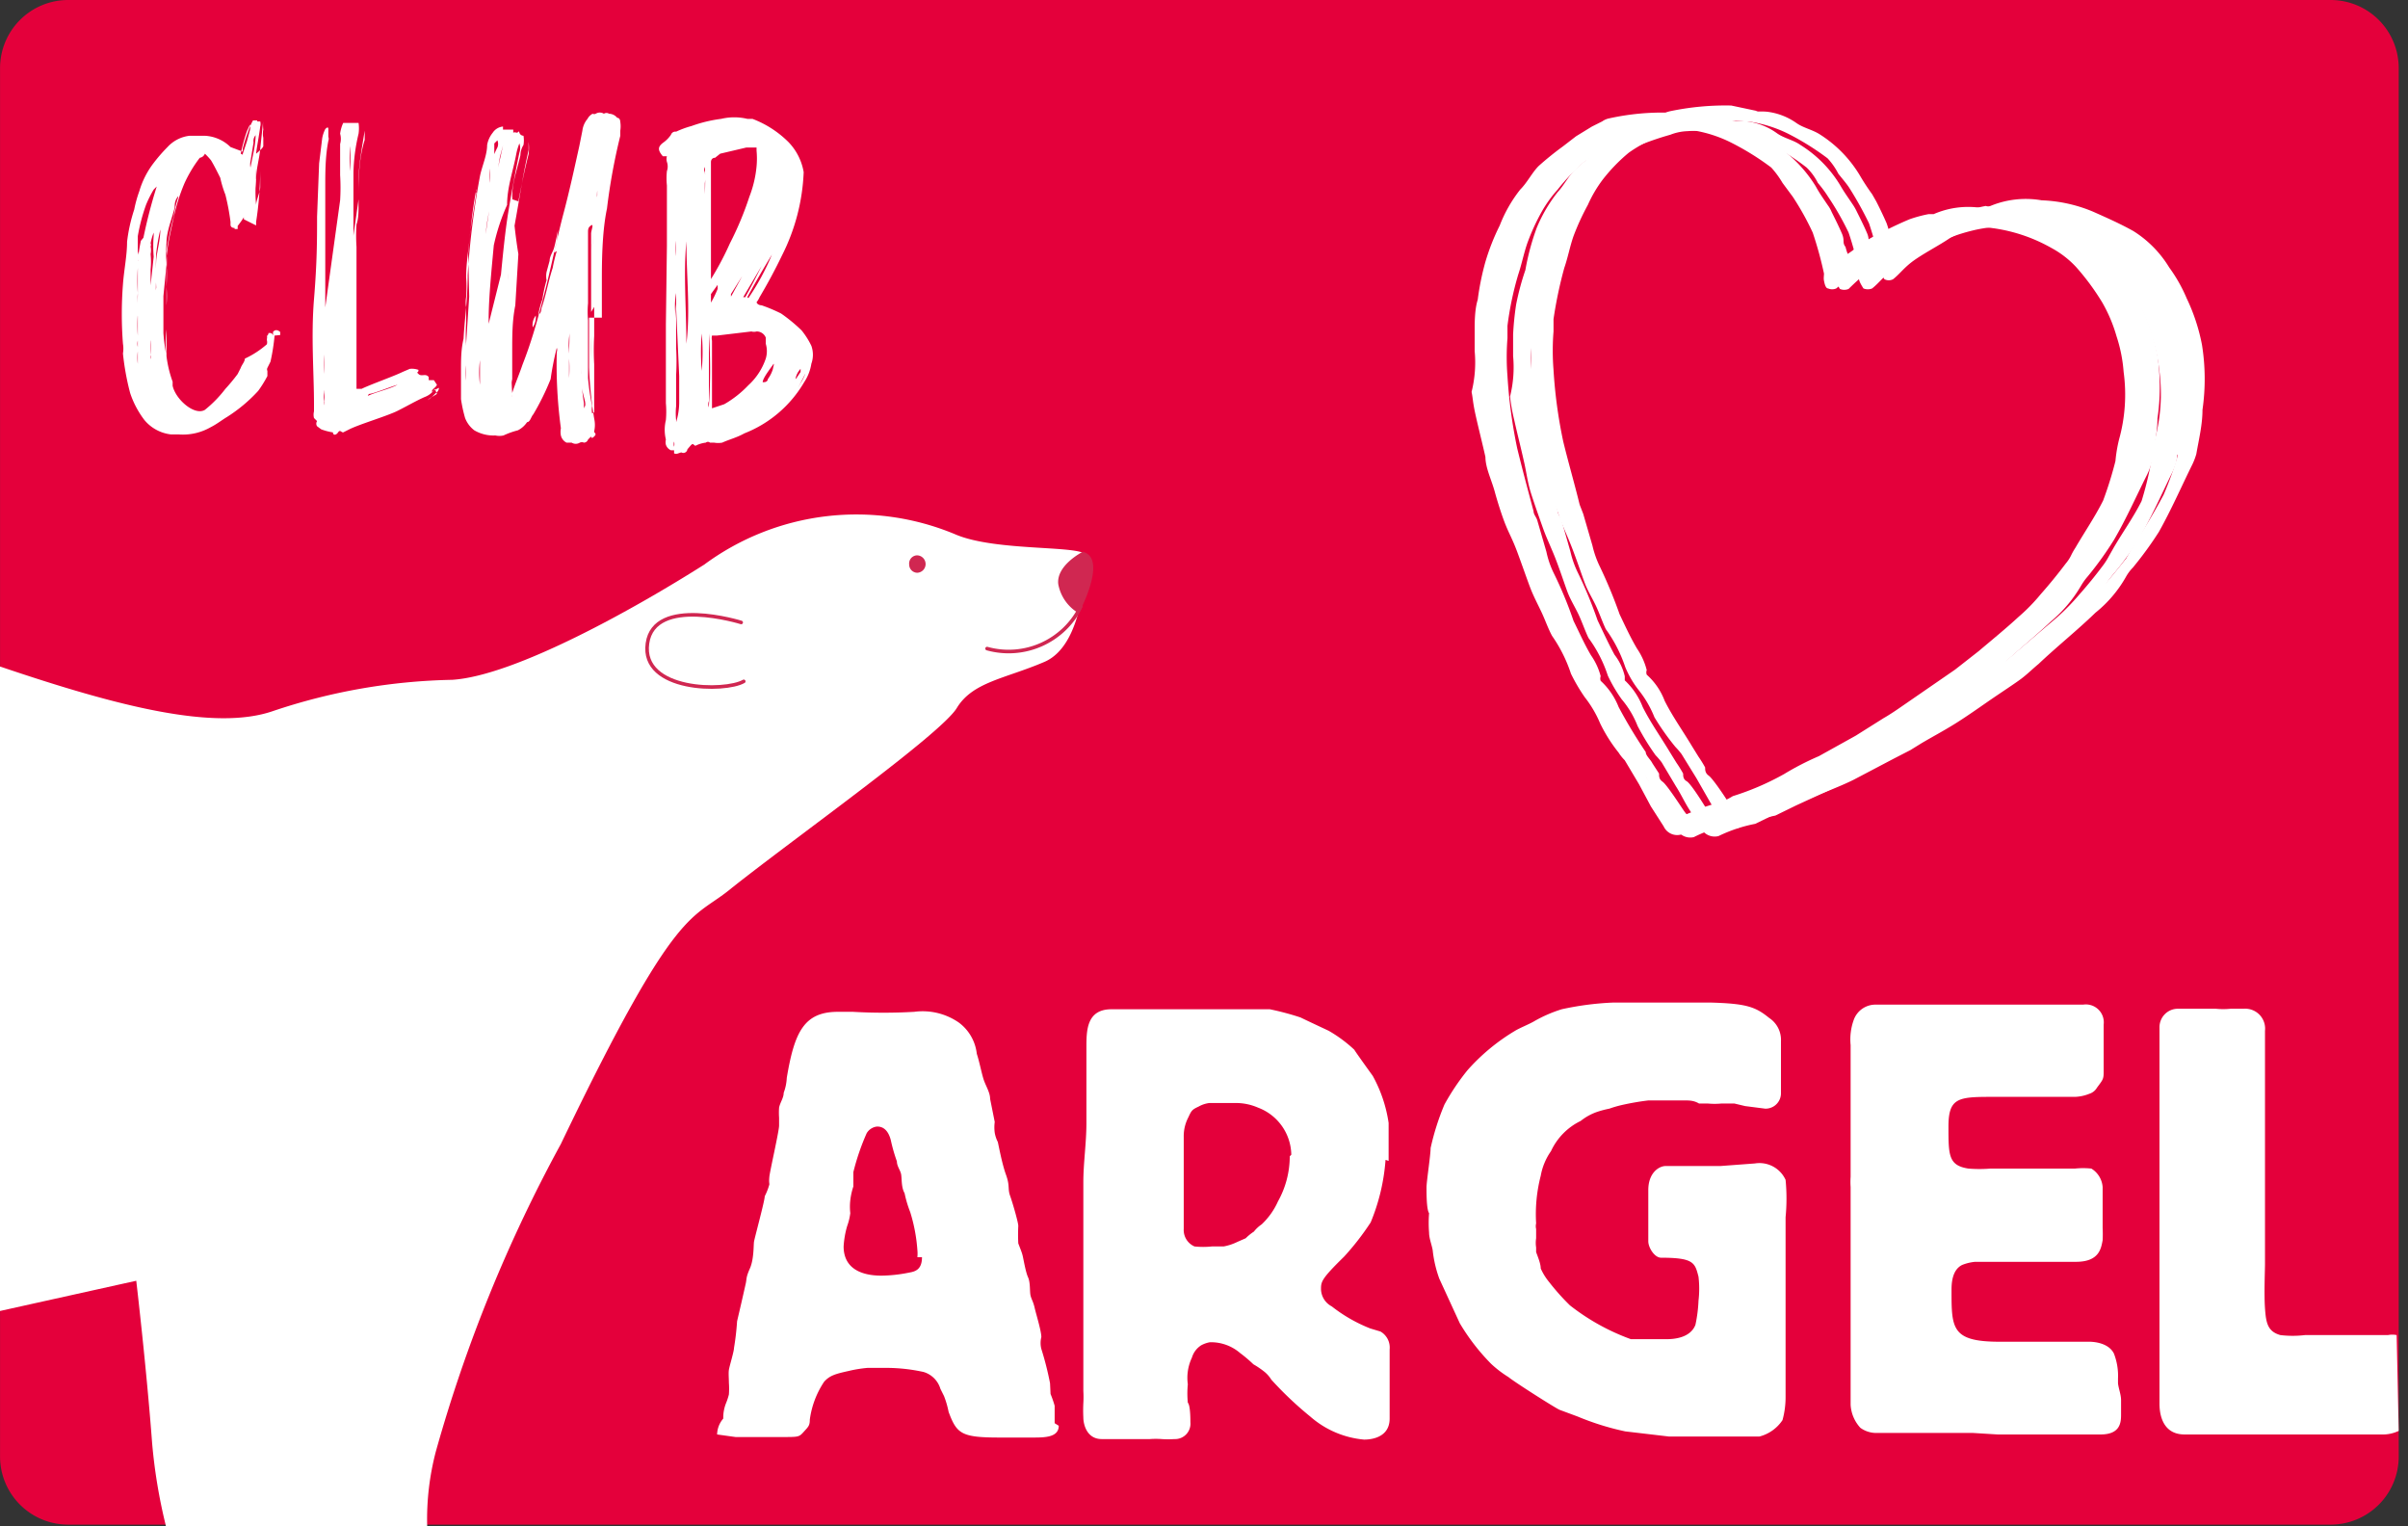
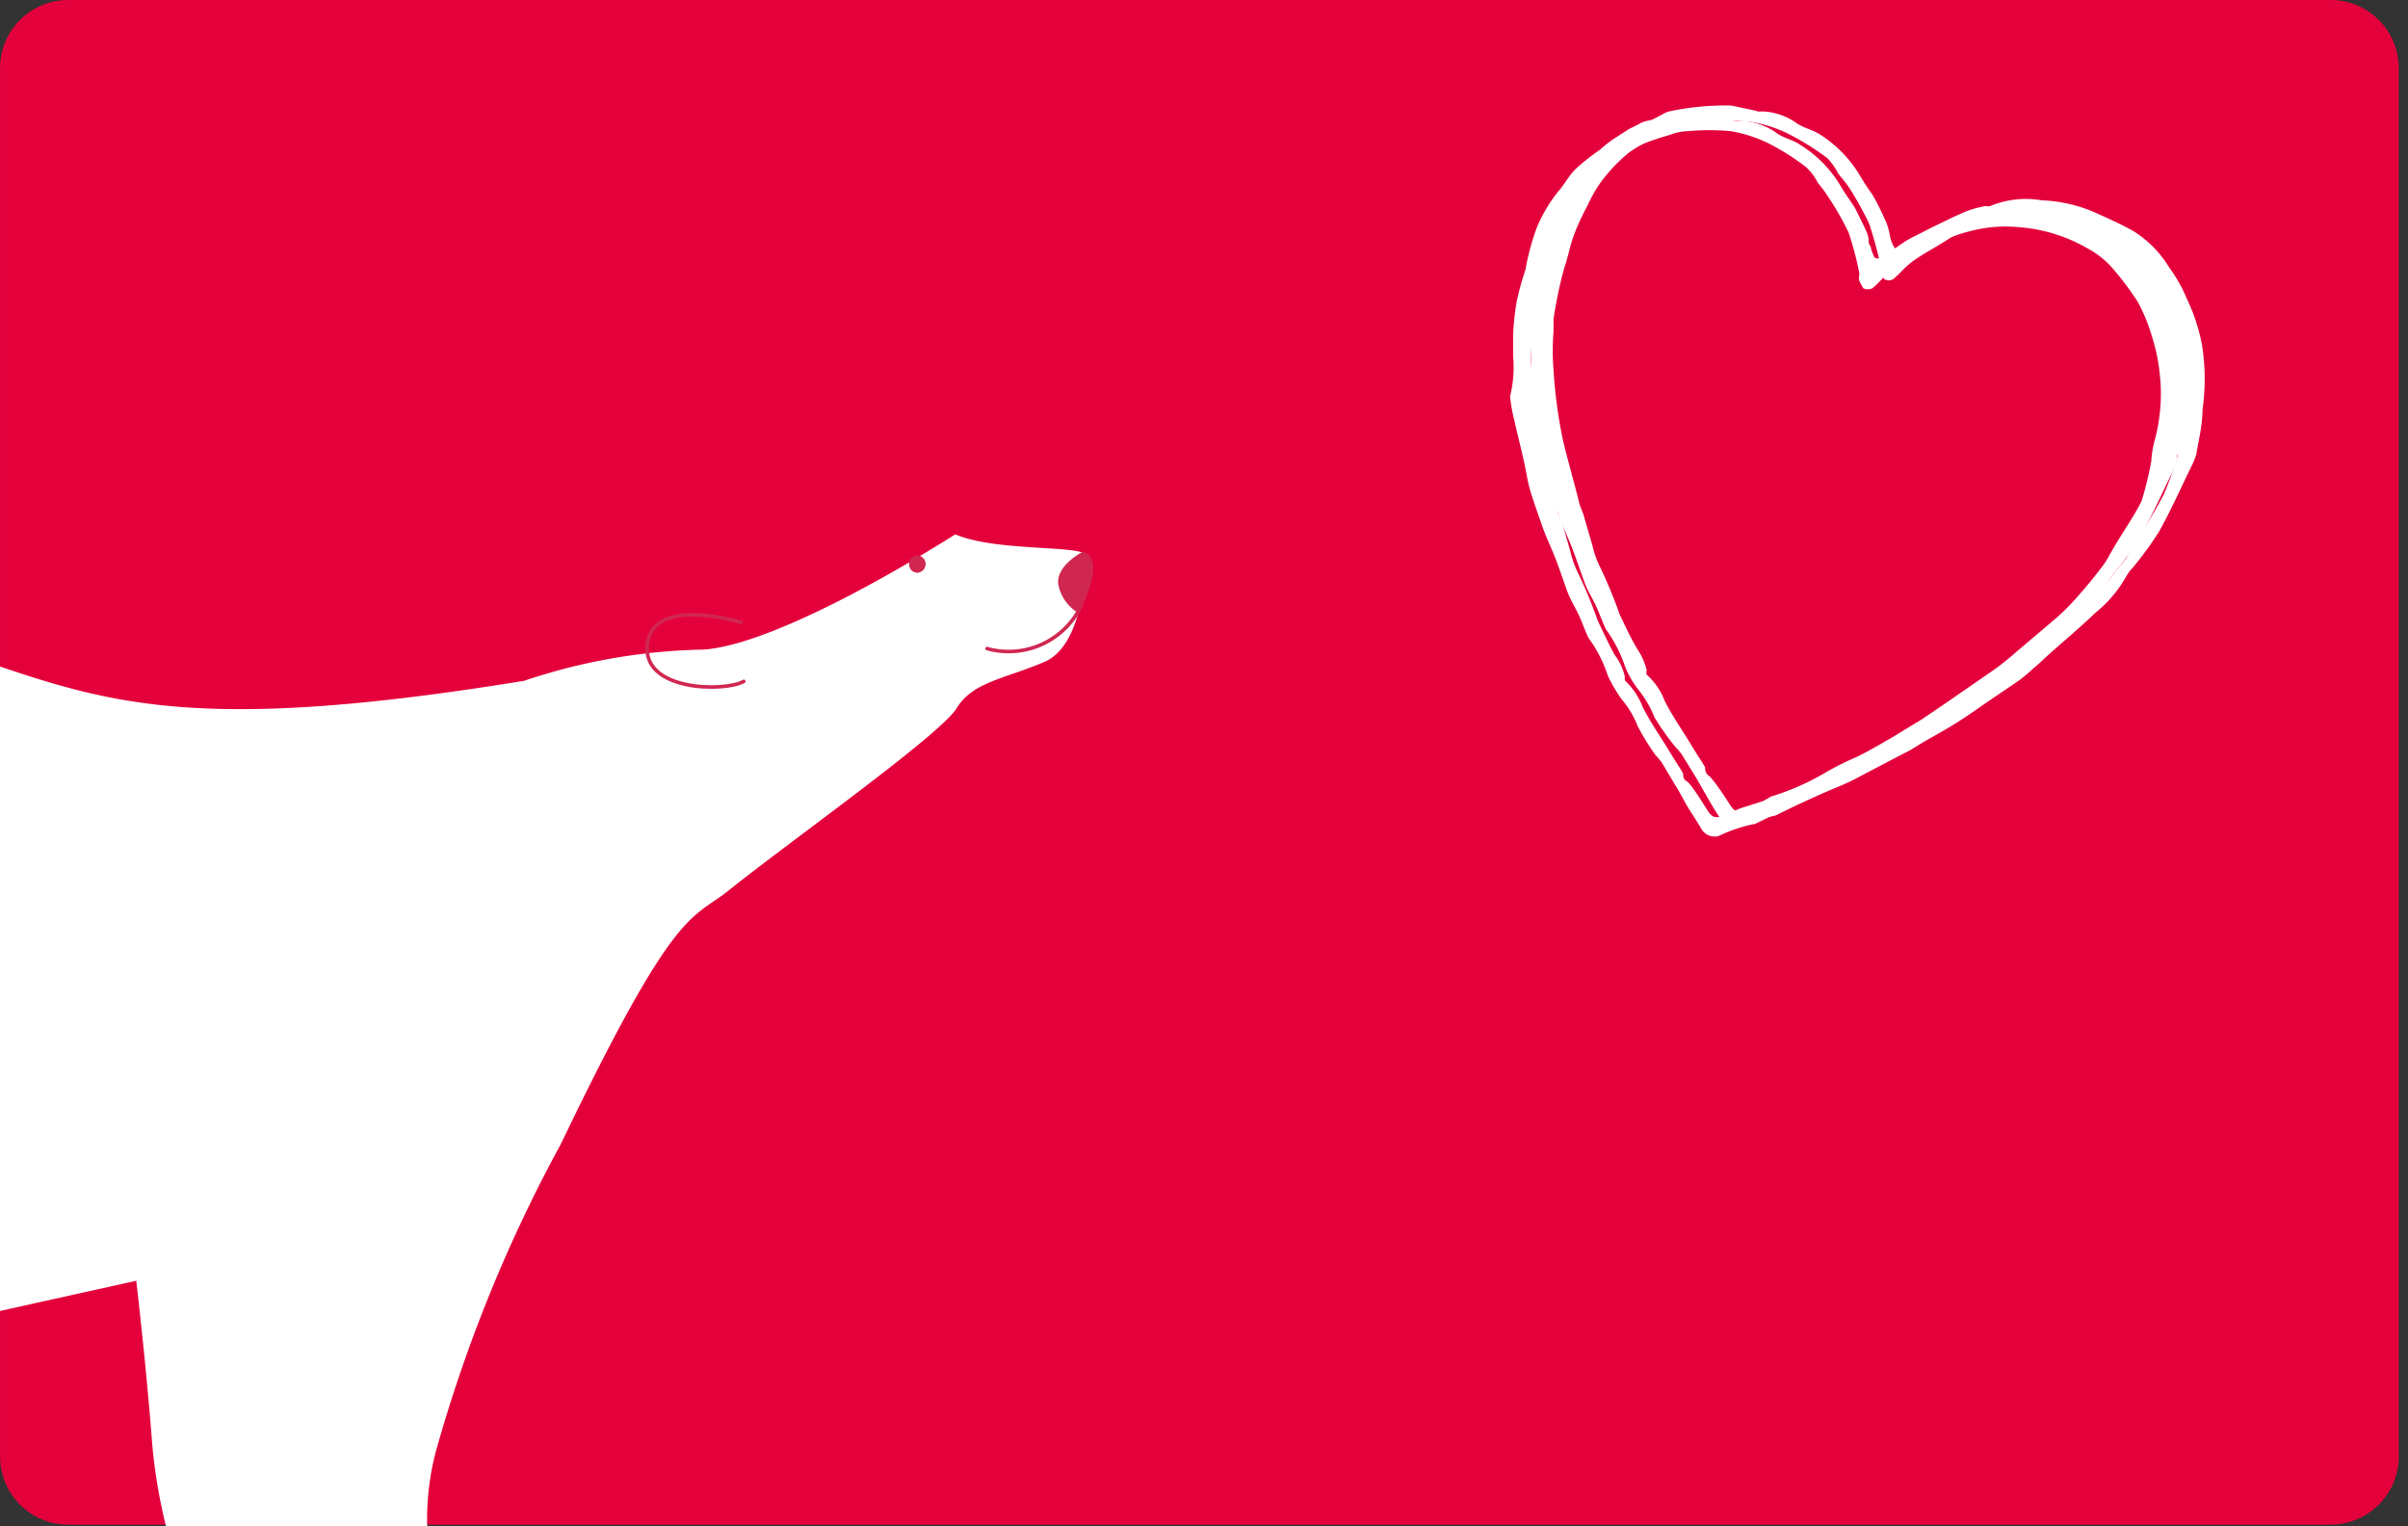
<svg xmlns="http://www.w3.org/2000/svg" width="202" height="128" fill="none">
  <rect width="100%" height="100%" fill="#333333" stroke="none" />
  <path d="M195.507 0H5.719A5.715 5.715 0 0 0 .004 5.715v116.442a5.715 5.715 0 0 0 5.715 5.715h189.788a5.715 5.715 0 0 0 5.715-5.715V5.715A5.715 5.715 0 0 0 195.507 0Z" fill="#E4003B" />
-   <path d="M91.092 46.62c0-.946-7.477-.302-10.957-1.805A21.484 21.484 0 0 0 59.08 47.35c-5.758 3.652-15.856 9.324-21.14 9.667a49.926 49.926 0 0 0-15.04 2.621C18.047 61.314 10.012 59.295 0 55.9v54.054c5.027-1.118 11.43-2.535 11.43-2.535s.859 7.304 1.331 13.62a45.24 45.24 0 0 0 1.16 6.961h21.914a22.385 22.385 0 0 1 .73-6.273 123.12 123.12 0 0 1 10.485-25.78c9.882-20.582 10.956-18.649 14.35-21.485 5.415-4.297 17.532-12.89 18.864-15.081 1.332-2.192 4.039-2.45 7.347-3.867 3.309-1.418 3.395-7.82 3.48-8.594" fill="#fff" />
+   <path d="M91.092 46.62c0-.946-7.477-.302-10.957-1.805c-5.758 3.652-15.856 9.324-21.14 9.667a49.926 49.926 0 0 0-15.04 2.621C18.047 61.314 10.012 59.295 0 55.9v54.054c5.027-1.118 11.43-2.535 11.43-2.535s.859 7.304 1.331 13.62a45.24 45.24 0 0 0 1.16 6.961h21.914a22.385 22.385 0 0 1 .73-6.273 123.12 123.12 0 0 1 10.485-25.78c9.882-20.582 10.956-18.649 14.35-21.485 5.415-4.297 17.532-12.89 18.864-15.081 1.332-2.192 4.039-2.45 7.347-3.867 3.309-1.418 3.395-7.82 3.48-8.594" fill="#fff" />
  <path d="M62.176 52.206s-7.305-2.277-7.864 1.761c-.558 4.04 6.532 4.083 8.079 3.18" stroke="#D02751" stroke-width=".301" stroke-miterlimit="10" stroke-linecap="round" />
  <path d="M90.835 46.276s-2.234 1.117-2.062 2.707a3.566 3.566 0 0 0 1.719 2.45s2.492-4.598.343-5.157Zm-13.19.989a.731.731 0 0 1-.688.773.687.687 0 0 1-.688-.687.686.686 0 0 1 .645-.774.73.73 0 0 1 .73.688Z" fill="#D02751" />
  <path d="M90.666 50.874a6.746 6.746 0 0 1-7.863 3.523" stroke="#D02751" stroke-width=".301" stroke-miterlimit="10" stroke-linecap="round" />
  <path d="M180.467 38.671c.034-.61.135-1.216.301-1.805a14.86 14.86 0 0 0 .387-5.671 15.082 15.082 0 0 0-.645-3.008 14.527 14.527 0 0 0-1.16-2.836 24.338 24.338 0 0 0-2.234-2.965 7.558 7.558 0 0 0-2.062-1.59 13.58 13.58 0 0 0-5.93-1.761 11.599 11.599 0 0 0-3.652.3 15.25 15.25 0 0 0-3.61 1.375c-.945.602-1.976 1.16-2.921 1.805-.946.645-1.246 1.16-1.891 1.676a.946.946 0 0 1-.73 0s-.258-.387-.344-.645c-.086-.257 0-.386 0-.601a25.474 25.474 0 0 0-.902-3.438 23.618 23.618 0 0 0-1.719-3.007 10.012 10.012 0 0 0-.86-1.16 4.75 4.75 0 0 0-.945-1.29 19.924 19.924 0 0 0-3.265-2.062 11.78 11.78 0 0 0-3.094-.988 20.328 20.328 0 0 0-3.609 0 4.296 4.296 0 0 0-1.461.3c-.86.242-1.706.529-2.535.86-.944.36-1.839.836-2.664 1.418-.83.687-1.58 1.465-2.235 2.32a8.906 8.906 0 0 0-1.332 1.805c-.462.844-.864 1.72-1.203 2.62-.301.86-.472 1.805-.773 2.665a28.76 28.76 0 0 0-.902 4.297v1.03a20.159 20.159 0 0 0 0 3.223c.121 2.023.394 4.034.816 6.016.43 1.762.902 3.523 1.375 5.285 0 .258.215.516.301.73l.773 2.707c.136.594.338 1.17.602 1.719a36.378 36.378 0 0 1 1.675 4.039c.473.988.903 1.934 1.418 2.879.413.533.706 1.148.86 1.805v.343a6.075 6.075 0 0 1 1.504 2.234c.644 1.29 1.503 2.493 2.277 3.782l.558.902c.202.291.388.592.559.902 0 .215 0 .473.301.645.301.172 1.16 1.504 1.633 2.277.472.774.73.86 1.46.602.731-.258.989-.473 1.504-.645l1.762-.558c.238-.113.468-.242.687-.387a21.229 21.229 0 0 0 4.297-1.848 23.95 23.95 0 0 1 2.965-1.504c1.031-.515 2.062-1.117 3.094-1.718l2.32-1.418 1.719-1.16 4.296-2.965a23.372 23.372 0 0 0 1.934-1.547l3.394-2.879a19.189 19.189 0 0 0 1.848-1.89 37.944 37.944 0 0 0 2.062-2.536c.159-.219.303-.448.43-.687l.387-.687c.773-1.332 1.676-2.578 2.363-3.953.34-1.1.613-2.22.816-3.352Zm-34.846-28.488h.945c.9.117 1.756.457 2.492.989.602.43 1.375.558 1.977.988a10.143 10.143 0 0 1 3.394 3.48c.301.516.645.989.988 1.504.131.191.246.392.344.602.301.601.602 1.203.859 1.804.258.602 0 .73.301 1.118.062.331.179.65.344.945a.773.773 0 0 0 .601 0c.344 0 .602-.43.946-.645.459-.368.948-.698 1.461-.988 1.031-.515 2.019-1.031 3.093-1.46a8.606 8.606 0 0 1 1.59-.43h.387a7.777 7.777 0 0 1 4.297-.473c1.48.031 2.94.353 4.296.945 1.16.516 2.278 1.031 3.395 1.633a8.897 8.897 0 0 1 3.008 3.05c.584.801 1.074 1.666 1.46 2.579a14.302 14.302 0 0 1 1.247 3.91 16.85 16.85 0 0 1 0 5.285c0 1.246-.301 2.449-.473 3.695a5.61 5.61 0 0 1-.43 1.074c-.902 1.848-1.719 3.695-2.75 5.457a24.408 24.408 0 0 1-2.191 3.008c-.2.247-.387.505-.559.773a11.386 11.386 0 0 1-2.535 3.008c-1.504 1.46-3.179 2.75-4.769 4.297-.473.43-.945.902-1.461 1.289-.516.387-1.633 1.117-2.449 1.675-.817.56-2.02 1.419-3.051 2.063-1.031.645-1.934 1.117-2.922 1.676l-.859.558-1.418.73-3.352 1.762c-.859.43-1.761.774-2.664 1.16l-2.148.989-1.762.86a12.444 12.444 0 0 0-3.093 1.03 1.291 1.291 0 0 1-1.461-.644c-.344-.602-.731-1.16-1.074-1.719-.344-.558-.645-1.203-1.032-1.805l-1.203-2.019a6.371 6.371 0 0 0-.515-.602c-.557-.78-1.06-1.599-1.504-2.449a7.924 7.924 0 0 0-1.332-2.234 12.6 12.6 0 0 1-1.16-1.977 11.18 11.18 0 0 0-1.633-3.18c-.301-.644-.516-1.288-.816-1.933-.301-.644-.688-1.246-.946-1.933-.258-.688-.73-2.149-1.16-3.18-.43-1.031-.644-1.46-.902-2.191-.258-.73-.688-1.934-.988-2.879-.301-.945-.387-1.805-.602-2.707-.258-1.16-.559-2.32-.816-3.48a15.266 15.266 0 0 1-.344-1.934c.277-1.109.364-2.256.258-3.394v-1.805c.041-.849.127-1.695.257-2.535a22.02 22.02 0 0 1 .774-2.879c.209-1.2.526-2.38.945-3.523a12.578 12.578 0 0 1 1.762-3.008c.558-.602.945-1.418 1.547-1.976a18.315 18.315 0 0 1 2.019-1.59c.339-.31.698-.597 1.074-.86l1.332-.859.86-.43c.198-.122.416-.21.644-.258 1.681-.35 3.397-.509 5.113-.472l2.235.473" fill="#fff" />
  <path d="M182.225 37.898c.034-.611.135-1.217.301-1.805a13.84 13.84 0 0 0 .387-5.629 11.733 11.733 0 0 0-.645-3.008 12.866 12.866 0 0 0-1.16-2.835 18.826 18.826 0 0 0-2.234-3.008 7.563 7.563 0 0 0-2.063-1.59 12.89 12.89 0 0 0-5.929-1.719 11.64 11.64 0 0 0-3.652.258 16.03 16.03 0 0 0-3.61 1.375c-.945.644-1.976 1.16-2.922 1.805-.945.644-1.246 1.16-1.89 1.675a.774.774 0 0 1-.731 0s-.257-.386-.343-.644c-.086-.258 0-.387 0-.602a34.067 34.067 0 0 0-.946-3.437 29.543 29.543 0 0 0-1.675-3.008c-.258-.387-.602-.773-.903-1.16a5.755 5.755 0 0 0-.902-1.289 22.325 22.325 0 0 0-3.309-2.063 10.857 10.857 0 0 0-3.093-.988 20.104 20.104 0 0 0-3.609 0 4.293 4.293 0 0 0-1.461.301c-.86.241-1.706.528-2.535.86-.944.36-1.839.836-2.664 1.417-.83.687-1.58 1.465-2.235 2.32a10.896 10.896 0 0 0-1.203 2.063 20.52 20.52 0 0 0-1.203 2.621c-.301.86-.473 1.805-.773 2.664a35.565 35.565 0 0 0-.903 4.297V27.8a20.394 20.394 0 0 0 0 3.223c.121 2.022.394 4.033.817 6.015.429 1.762.945 3.524 1.375 5.285l.3.774.774 2.664c.136.593.337 1.17.601 1.718a40.098 40.098 0 0 1 1.676 4.04c.473.988.902 1.933 1.461 2.878.375.55.651 1.16.816 1.805a.56.56 0 0 0 0 .386 5.572 5.572 0 0 1 1.504 2.192c.645 1.289 1.504 2.492 2.278 3.78l.558.903c.202.291.388.592.559.903 0 .214 0 .472.3.687.301.215 1.161 1.461 1.676 2.277.516.817.688.817 1.418.559.731-.258.988-.473 1.504-.645.516-.171 1.16-.343 1.762-.515a3.71 3.71 0 0 0 .687-.43 20.16 20.16 0 0 0 4.297-1.848 23.935 23.935 0 0 1 2.965-1.503c1.031-.516 2.062-1.117 3.093-1.72l2.321-1.417 1.718-1.16 4.297-2.965a22.466 22.466 0 0 0 1.977-1.547l3.351-2.879a19.199 19.199 0 0 0 1.848-1.89c.73-.816 1.418-1.676 2.105-2.535l.387-.688c.145-.22.274-.45.387-.687a45.926 45.926 0 0 0 2.363-3.953c.471-1.09.873-2.21 1.203-3.352l-.473-.258ZM147.25 9.367a6.27 6.27 0 0 1 .945 0 5.37 5.37 0 0 1 2.492.945c.602.43 1.375.559 2.019.989a10.395 10.395 0 0 1 3.352 3.48c.301.515.644 1.031.988 1.504l.344.601a34.3 34.3 0 0 1 .859 1.805c.135.362.236.736.301 1.117.065.351.196.687.387.988a.6.6 0 0 0 .558 0c.344 0 .602-.43.946-.644.459-.369.948-.699 1.461-.988 1.031-.516 2.062-1.032 3.093-1.461a9.636 9.636 0 0 1 1.59-.43.56.56 0 0 0 .387 0 7.775 7.775 0 0 1 4.296-.473c1.478.054 2.934.375 4.297.946 1.16.515 2.321 1.03 3.395 1.632a9.287 9.287 0 0 1 3.007 3.051 12.85 12.85 0 0 1 1.461 2.578 16.04 16.04 0 0 1 1.289 3.91 18.15 18.15 0 0 1 .043 5.457c0 1.246-.3 2.45-.515 3.695a5.61 5.61 0 0 1-.43 1.075c-.902 1.847-1.719 3.695-2.707 5.456a30.096 30.096 0 0 1-2.191 3.008 3.65 3.65 0 0 0-.602.817 10.433 10.433 0 0 1-2.535 2.964c-1.504 1.461-3.18 2.793-4.769 4.297-.473.387-.946.86-1.461 1.246-.516.387-1.633 1.117-2.449 1.676-.817.559-2.02 1.418-3.051 2.062-1.031.645-1.934 1.117-2.879 1.676l-.902.559-1.418.73-3.352 1.762c-.859.43-1.761.773-2.664 1.16l-2.148.988-1.762.86c-1.07.21-2.11.558-3.093 1.03a1.246 1.246 0 0 1-1.418-.644 23.148 23.148 0 0 1-1.075-1.718l-1.031-1.805-1.246-2.02a6.383 6.383 0 0 0-.515-.601 20.717 20.717 0 0 1-1.762-2.492 8.899 8.899 0 0 0-1.289-2.235 8.246 8.246 0 0 1-1.16-1.976 11.755 11.755 0 0 0-1.633-3.18c-.301-.644-.516-1.289-.816-1.933-.301-.645-.688-1.246-.946-1.934-.258-.687-.73-2.105-1.16-3.18-.43-1.074-.644-1.46-.902-2.19-.258-.731-.688-1.891-.988-2.88-.301-.988-.387-1.804-.602-2.707-.258-1.16-.559-2.32-.816-3.48-.258-1.16-.258-1.289-.344-1.934.277-1.108.365-2.256.258-3.394v-1.805c.104-1.04.276-2.074.515-3.093.215-.989.473-1.934.774-2.88a18.281 18.281 0 0 1 1.203-3.007 11.973 11.973 0 0 1 1.762-3.05c.601-.602.945-1.376 1.546-1.977a18.244 18.244 0 0 1 2.02-1.59c.339-.31.697-.597 1.074-.86l1.375-.859.816-.43a2.03 2.03 0 0 1 .645-.257c1.681-.35 3.396-.51 5.113-.473l2.234.473" fill="#fff" />
-   <path d="M178.491 38.671c.036-.61.136-1.215.301-1.804a13.84 13.84 0 0 0 .386-5.63 15.012 15.012 0 0 0-.644-3.007 12.914 12.914 0 0 0-1.16-2.836 19.08 19.08 0 0 0-2.235-2.965 7.681 7.681 0 0 0-2.062-1.632 13.537 13.537 0 0 0-5.93-1.72 11.687 11.687 0 0 0-3.652.302 15.259 15.259 0 0 0-3.609 1.375c-.945.601-1.977 1.16-2.922 1.804a23.048 23.048 0 0 0-1.891 1.676.939.939 0 0 1-.73 0s-.258-.43-.344-.645c-.086-.214 0-.43 0-.601a28.795 28.795 0 0 0-.945-3.438 20.848 20.848 0 0 0-1.719-3.007 7.295 7.295 0 0 0-.859-1.16c-.24-.48-.56-.916-.945-1.29a23.517 23.517 0 0 0-3.266-2.105 11.78 11.78 0 0 0-3.094-.988 25.392 25.392 0 0 0-3.609 0c-.494.059-.983.16-1.461.3-.859.242-1.706.529-2.535.86a14.37 14.37 0 0 0-2.664 1.418 16.225 16.225 0 0 0-2.234 2.32 10.51 10.51 0 0 0-1.332 1.848c-.47.84-.872 1.717-1.203 2.62-.301.86-.473 1.762-.774 2.665a26.69 26.69 0 0 0-.902 4.297v1.03a20.092 20.092 0 0 0 0 3.18c.124 2.037.397 4.062.816 6.059.43 1.762.903 3.523 1.375 5.285 0 .258.215.473.301.73l.774 2.664c.128.61.33 1.201.601 1.762A33.293 33.293 0 0 1 132 52.077c.472.945.902 1.934 1.461 2.879.374.534.651 1.13.816 1.761a.56.56 0 0 0 0 .387 5.889 5.889 0 0 1 1.504 2.192 41.898 41.898 0 0 0 2.277 3.78c0 .301.387.602.559.946l.558.86c0 .257 0 .472.301.687.301.215 1.16 1.504 1.676 2.277.516.774.687.817 1.418.559.73-.258.988-.43 1.504-.645l1.761-.515c.258 0 .473-.301.688-.387a22.916 22.916 0 0 0 4.297-1.89 31.666 31.666 0 0 1 2.964-1.462l3.094-1.718 2.32-1.461 1.719-1.117 4.297-2.965 1.933-1.547 3.395-2.879a25.346 25.346 0 0 0 1.847-1.89c.731-.817 1.418-1.72 2.063-2.578.158-.205.301-.42.43-.645l.386-.687c.817-1.332 1.676-2.621 2.364-3.953.349-1.115.636-2.248.859-3.395Zm-34.976-28.444h.945c.897.1 1.754.425 2.493.945.601.43 1.375.601 2.019.988a11.269 11.269 0 0 1 3.352 3.48c.3.559.644 1.032.988 1.547.139.185.255.388.344.602.3.601.601 1.203.859 1.804.258.602 0 .73.301 1.118.077.327.192.644.343.945a.606.606 0 0 0 .602 0c.334-.185.651-.4.945-.645.47-.354.958-.684 1.461-.988a49.455 49.455 0 0 1 3.094-1.418 8.584 8.584 0 0 1 1.59-.43h.386a7.391 7.391 0 0 1 4.297-.472c1.48.032 2.94.353 4.297.945 1.16.516 2.277 1.031 3.394 1.633a8.896 8.896 0 0 1 3.008 3.05 12.478 12.478 0 0 1 1.461 2.536 16.373 16.373 0 0 1 1.289 3.953 18.21 18.21 0 0 1 0 5.285c0 1.203-.301 2.449-.473 3.652-.105.386-.249.76-.429 1.117-.903 1.805-1.719 3.652-2.75 5.414a28.547 28.547 0 0 1-2.192 3.05c-.21.24-.397.5-.558.774a11.386 11.386 0 0 1-2.535 3.008c-1.504 1.418-3.18 2.75-4.77 4.297-.472.43-.945.902-1.461 1.289l-2.449 1.675-3.05 2.063-2.879 1.633-.903.601-1.418.73-3.351 1.72-2.664 1.203-2.148.988-1.762.86c-1.077.186-2.12.534-3.094 1.03a1.288 1.288 0 0 1-1.461-.687l-1.031-1.676c-.387-.601-.687-1.203-1.031-1.805a37.744 37.744 0 0 0-1.246-2.019 3.786 3.786 0 0 0-.516-.645c-.557-.78-1.059-1.599-1.504-2.449a7.675 7.675 0 0 0-1.332-2.191 18.385 18.385 0 0 1-1.16-1.977 11.362 11.362 0 0 0-1.633-3.222c-.3-.602-.515-1.29-.816-1.89-.301-.602-.687-1.29-.945-1.934-.258-.645-.731-2.149-1.16-3.223-.43-1.074-.645-1.418-.903-2.148-.258-.73-.687-1.934-.988-2.922-.301-.988-.387-1.805-.601-2.707-.258-1.16-.559-2.32-.817-3.523-.258-1.203-.258-1.29-.344-1.934.279-1.123.367-2.285.258-3.437v-1.762c0-.602 0-1.719.258-2.578.197-.96.456-1.908.773-2.836.312-1.05.714-2.07 1.204-3.05a12.888 12.888 0 0 1 1.804-3.481c.559-.558.945-1.375 1.547-1.976a18.327 18.327 0 0 1 2.019-1.59c.339-.31.698-.597 1.075-.86l1.332-.816.859-.43c.197-.134.415-.236.645-.3a22.642 22.642 0 0 1 5.113-.43c.773 0 1.504.3 2.234.43" fill="#fff" />
-   <path d="M177.458 38.67c.055-.608.155-1.21.301-1.804.514-1.844.645-3.774.386-5.672a12.495 12.495 0 0 0-.601-3.007 12.538 12.538 0 0 0-1.203-2.836 20.29 20.29 0 0 0-2.192-2.965 8.033 8.033 0 0 0-2.062-1.59 13.752 13.752 0 0 0-5.93-1.762 11.861 11.861 0 0 0-3.695.301 14.946 14.946 0 0 0-3.566 1.375c-.988.602-2.02 1.16-2.965 1.805-.945.644-1.246 1.16-1.891 1.676a.856.856 0 0 1-.687 0c-.215 0-.301-.43-.344-.645-.043-.215 0-.43 0-.601a31.207 31.207 0 0 0-.945-3.438 23.064 23.064 0 0 0-1.676-3.008l-.859-1.16a7.722 7.722 0 0 0-.945-1.289 22.325 22.325 0 0 0-3.309-2.062 10.92 10.92 0 0 0-3.094-1.031 24.534 24.534 0 0 0-3.566 0c-.51.019-1.016.105-1.504.257-.853.236-1.686.538-2.492.903a12.5 12.5 0 0 0-2.707 1.418 19.088 19.088 0 0 0-2.234 2.32 13.946 13.946 0 0 0-1.332 1.805 15.688 15.688 0 0 0-1.16 2.62c-.301.86-.516 1.762-.817 2.665a27.572 27.572 0 0 0-.859 4.296 4.235 4.235 0 0 0 0 1.032 20.321 20.321 0 0 0-.215 3.222 35.69 35.69 0 0 0 .859 6.016c.387 1.761.903 3.523 1.375 5.285 0 .257.215.472.258.73.301.902.516 1.805.817 2.664.109.615.312 1.209.601 1.762a33.301 33.301 0 0 1 1.676 4.039c.429.945.902 1.933 1.418 2.879a4.6 4.6 0 0 1 .816 1.804v.344a5.79 5.79 0 0 1 1.461 2.191 41.897 41.897 0 0 0 2.277 3.781l.602.946.515.902c.089.228.204.444.344.645.516.773 1.117 1.503 1.633 2.277.516.773.73.86 1.461.558l1.461-.601 1.761-.559c.253-.112.497-.24.731-.386a22.43 22.43 0 0 0 4.297-1.848 23.43 23.43 0 0 1 2.921-1.504l3.094-1.719 2.32-1.46c.602-.344 1.161-.731 1.719-1.118l4.297-2.964 1.976-1.547c1.118-.946 2.278-1.89 3.352-2.88a15.403 15.403 0 0 0 1.848-1.89 42.493 42.493 0 0 0 2.105-2.578c.168-.197.312-.414.43-.644.112-.238.241-.468.386-.688.774-1.332 1.633-2.578 2.321-3.953a31.33 31.33 0 0 0 1.031-3.308ZM142.525 9.969h.945c.879.121 1.718.445 2.45.946a21.71 21.71 0 0 0 2.019.988 10.515 10.515 0 0 1 3.351 3.523c.301.516.645.988.989 1.504.13.191.245.392.343.602.322.584.609 1.187.86 1.804.145.359.246.734.301 1.117.102.325.232.642.386.946a.688.688 0 0 0 .516.086c.331-.19.647-.406.945-.645.475-.369.977-.7 1.504-.988.988-.516 2.02-1.031 3.051-1.461.518-.183 1.05-.327 1.59-.43h.429a7.262 7.262 0 0 1 4.297-.472 11.56 11.56 0 0 1 4.297.945c1.117.515 2.277 1.031 3.394 1.633a9.713 9.713 0 0 1 3.008 3.05 16.676 16.676 0 0 1 1.461 2.578 18.007 18.007 0 0 1 1.246 3.91 16.79 16.79 0 0 1 0 5.285c0 1.204-.301 2.45-.516 3.653a3.507 3.507 0 0 1-.429 1.117c-.903 1.805-1.719 3.695-2.707 5.457a30.106 30.106 0 0 1-2.192 3.008 4.759 4.759 0 0 0-.601.773 11.228 11.228 0 0 1-2.492 3.008c-1.547 1.418-3.18 2.75-4.77 4.297-.515.43-.945.902-1.461 1.289-.515.386-1.675 1.117-2.492 1.675-.816.559-2.019 1.418-3.05 2.063-1.032.644-1.934 1.117-2.879 1.675l-.903.56-1.418.73c-1.117.558-2.191 1.203-3.351 1.761-1.16.559-1.762.774-2.621 1.16l-2.148.989-1.805.859a10.663 10.663 0 0 0-3.051 1.031 1.247 1.247 0 0 1-1.461-.687l-1.074-1.676-.988-1.848-1.203-2.02a3.782 3.782 0 0 1-.516-.644 12.894 12.894 0 0 1-1.547-2.449 9.43 9.43 0 0 0-1.289-2.191 14.957 14.957 0 0 1-1.16-1.977 12.224 12.224 0 0 0-1.59-3.18c-.343-.644-.558-1.288-.859-1.933-.301-.644-.645-1.289-.902-1.933-.258-.645-.774-2.149-1.16-3.18-.387-1.031-.645-1.46-.946-2.191-.301-.73-.687-1.934-.945-2.88-.258-.944-.773-1.976-.773-2.878-.258-1.16-.559-2.32-.817-3.48-.258-1.16-.215-1.332-.344-1.977.279-1.123.367-2.285.258-3.437V27.67c0-.602 0-1.719.258-2.535.136-1.074.352-2.137.645-3.18a18.68 18.68 0 0 1 1.203-3.05 11.601 11.601 0 0 1 1.718-3.008c.602-.602.989-1.418 1.547-1.977a25.591 25.591 0 0 1 2.02-1.632l1.117-.86 1.332-.816.859-.43c.179-.129.385-.217.602-.258a20.62 20.62 0 0 1 5.113-.472c.773 0 1.504.3 2.277.43l.129.085Zm-65.182 95.475c0 1.031-.559 1.203-1.074 1.289a12.31 12.31 0 0 1-2.32.257c-1.891 0-3.18-.73-3.18-2.449a7.572 7.572 0 0 1 .3-1.719c.127-.347.213-.707.259-1.074a4.762 4.762 0 0 1 0-1.074c.044-.395.13-.784.257-1.16V98.31c.276-1.12.65-2.212 1.118-3.266a1.16 1.16 0 0 1 .859-.558c.215 0 .86 0 1.16 1.117.132.612.304 1.215.516 1.805 0 .386.257.687.343 1.03.086.344 0 1.118.301 1.634.112.542.27 1.074.473 1.589.323 1.033.525 2.1.601 3.18.02.2.02.401 0 .602h.387Zm11.129 13.921v-1.461a8.933 8.933 0 0 0-.344-.988l-.043-.902a25.797 25.797 0 0 0-.73-2.879 1.98 1.98 0 0 1 0-.989c0-.515-.43-1.89-.559-2.449-.129-.558-.258-.687-.344-1.031-.086-.344 0-1.074-.215-1.547-.215-.472-.386-1.59-.472-1.89-.086-.301-.215-.602-.344-.946a14.24 14.24 0 0 1 0-1.461c0-.3-.473-1.933-.688-2.535-.214-.601 0-.816-.343-1.761-.344-.946-.602-2.407-.688-2.75a2.75 2.75 0 0 1-.257-.774 3.35 3.35 0 0 1 0-.902l-.387-1.934c0-.558-.387-1.117-.559-1.675-.172-.559-.344-1.461-.558-2.106a3.781 3.781 0 0 0-1.504-2.62 5.328 5.328 0 0 0-3.739-.903c-1.717.1-3.438.1-5.156 0h-1.246c-2.836 0-3.652 1.676-4.296 5.543-.02.426-.107.847-.258 1.246 0 .43-.301.816-.387 1.246-.02.286-.02.573 0 .86v.644c0 .472-.773 3.824-.816 4.297-.043.472 0 .472 0 .644a5.265 5.265 0 0 1-.387.988c0 .387-.86 3.524-.902 3.824-.043.301 0 1.461-.344 2.235-.344.773-.258.859-.344 1.246a269.56 269.56 0 0 1-.73 3.179 22.292 22.292 0 0 1-.258 2.235c0 .301-.387 1.547-.43 1.847-.043.301 0 .688 0 1.075.024.329.024.659 0 .988a5.442 5.442 0 0 1-.258.773 3.31 3.31 0 0 0-.214 1.246 2.108 2.108 0 0 0-.516 1.332l1.547.215h3.953c1.332 0 1.375 0 1.761-.429.387-.43.516-.516.516-1.032a7.516 7.516 0 0 1 1.203-3.179c.473-.516.903-.645 2.063-.903a10.817 10.817 0 0 1 1.59-.257h1.59c1.04.005 2.077.12 3.093.343a2.105 2.105 0 0 1 1.418 1.418l.3.602c.169.431.298.877.387 1.332.688 1.847 1.075 2.148 4.297 2.148h2.75c.988 0 2.191 0 2.191-.988l-.343-.215Zm19.722-22.386a7.773 7.773 0 0 1-.988 3.781 5.993 5.993 0 0 1-1.375 1.934 2.812 2.812 0 0 0-.645.601 4.24 4.24 0 0 0-.687.559l-.688.3a4.486 4.486 0 0 1-1.16.387h-.988a6.86 6.86 0 0 1-1.461 0 1.503 1.503 0 0 1-.902-1.461v-7.734c-.01-.568.123-1.13.386-1.633.258-.558.301-.644.86-.902.278-.158.584-.26.902-.3h2.148a4.643 4.643 0 0 1 1.934.386 4.294 4.294 0 0 1 2.793 3.953l-.129.129Zm8.293.387v-3.18a11.616 11.616 0 0 0-1.332-3.953s-1.461-2.02-1.547-2.191a11.53 11.53 0 0 0-2.149-1.59s-2.019-.945-2.363-1.117a23.144 23.144 0 0 0-2.578-.688H93.241c-2.105 0-2.105 1.805-2.105 3.223v6.316c0 1.719-.258 3.308-.258 4.984v17.488a9 9 0 0 1 0 1.031c-.02.401-.02.803 0 1.203 0 .516.258 1.805 1.547 1.805h4.039a6.79 6.79 0 0 1 .988 0c.358.024.716.024 1.074 0a1.29 1.29 0 0 0 1.332-1.418c0-.258 0-1.418-.215-1.633a7.815 7.815 0 0 1 0-1.546 3.955 3.955 0 0 1 .344-2.235c.126-.425.4-.791.773-1.031.228-.125.475-.212.731-.258a3.74 3.74 0 0 1 2.535.902c.392.292.765.608 1.117.946.332.19.648.405.945.644.221.183.409.401.559.645a29.561 29.561 0 0 0 3.266 3.093 7.905 7.905 0 0 0 4.511 1.934c.258 0 2.149 0 2.149-1.762v-5.8a1.549 1.549 0 0 0-.774-1.504l-.859-.258a12.876 12.876 0 0 1-3.223-1.848 1.678 1.678 0 0 1-.902-1.418c0-.644 0-.859 1.933-2.749a22.22 22.22 0 0 0 2.235-2.879 16.86 16.86 0 0 0 1.246-5.242l.258.086Zm33.3 14.093v-9.367a16.273 16.273 0 0 0 0-3.137 2.41 2.41 0 0 0-2.578-1.375l-2.879.215h-4.598c-.558 0-1.461.559-1.461 2.02v4.297c0 .515.516 1.374 1.074 1.374 2.75 0 2.836.43 3.137 1.59a8.638 8.638 0 0 1 0 2.02 11.829 11.829 0 0 1-.258 2.019c-.429 1.117-1.847 1.203-2.406 1.203h-3.008a18.5 18.5 0 0 1-5.113-2.836 19.191 19.191 0 0 1-1.761-1.976 4.863 4.863 0 0 1-.688-1.117c0-.387-.215-.903-.387-1.375v-.387a2.505 2.505 0 0 1 0-.773v-.774a.991.991 0 0 1 0-.472c-.08-1.344.05-2.693.387-3.996a5.162 5.162 0 0 1 .859-2.063 5.285 5.285 0 0 1 2.493-2.535c.423-.339.903-.6 1.417-.773.324-.106.654-.192.989-.258a9.3 9.3 0 0 1 1.031-.3 21.477 21.477 0 0 1 2.234-.388h3.051c.387 0 .773 0 1.203.258h.731c.385.036.774.036 1.16 0h1.074l.902.215 1.676.215a1.286 1.286 0 0 0 1.23-.786 1.3 1.3 0 0 0 .102-.503V87.31a2.2 2.2 0 0 0-.988-1.933c-1.16-.946-1.934-1.203-4.856-1.29h-8.25c-1.445.06-2.883.248-4.296.56-.793.245-1.557.576-2.278.987-.429.258-1.203.559-1.632.817a16.862 16.862 0 0 0-3.996 3.308c-.729.9-1.376 1.864-1.934 2.88a21.059 21.059 0 0 0-1.16 3.651c0 .602-.344 2.793-.344 3.309s0 1.848.215 2.148c-.043.544-.043 1.09 0 1.633 0 .473.215.988.301 1.461.086.822.274 1.63.558 2.406l1.719 3.738a17.654 17.654 0 0 0 2.621 3.395c.448.42.938.795 1.461 1.117.516.43 4.039 2.664 4.297 2.75l1.504.558c1.29.539 2.628.956 3.996 1.247l3.652.429h7.605a3.306 3.306 0 0 0 1.934-1.375 7.207 7.207 0 0 0 .258-1.976v-5.758.086Zm28.143 7.262v-1.289c0-.473-.214-.989-.257-1.418v-.387a5.135 5.135 0 0 0-.344-2.106c-.473-.945-1.805-.988-2.063-.988h-7.519c-4.039 0-4.039-1.117-4.039-4.297 0-.472 0-1.718.902-2.148a3.944 3.944 0 0 1 1.075-.258h8.464c1.977 0 2.106-1.16 2.235-1.804.017-.344.017-.688 0-1.032v-3.437a1.985 1.985 0 0 0-.946-1.547 6.529 6.529 0 0 0-1.375 0h-7.089c-.615.05-1.233.05-1.848 0-1.676-.258-1.676-1.117-1.676-3.523s.817-2.492 3.61-2.492h7.003a3.517 3.517 0 0 0 1.203-.258c.273-.084.504-.268.645-.516.516-.687.559-.73.559-1.332v-3.953a1.504 1.504 0 0 0-1.719-1.676h-17.488a1.934 1.934 0 0 0-1.762 1.29 4.83 4.83 0 0 0-.258 2.105v11.043a5.868 5.868 0 0 0 0 .859v18.261a3.1 3.1 0 0 0 .817 1.934c.423.306.939.458 1.461.429h7.949l2.105.129h8.637c1.675 0 1.718-1.031 1.718-1.675v.086Zm23.117-6.746a1.831 1.831 0 0 0-.73 0h-6.961a8.681 8.681 0 0 1-2.063 0c-1.074-.301-1.203-1.032-1.289-2.235-.086-1.203 0-3.222 0-3.738v-19.55a1.67 1.67 0 0 0-1.08-1.748 1.673 1.673 0 0 0-.724-.1h-1.074a6.114 6.114 0 0 1-1.247 0h-3.136a1.54 1.54 0 0 0-1.138.453 1.562 1.562 0 0 0-.452 1.137v31.495c0 .43 0 2.621 2.105 2.621h16.5a3.097 3.097 0 0 0 1.461-.3l-.172-8.035ZM66.73 31.796c.054-.323.203-.623.43-.86v.258l-.344.516-.086.086Zm.086.988.902-1.762v-.257c-.095.49-.285.957-.558 1.375l-.258.472a1.203 1.203 0 0 0-.258.344l.172-.172Zm-2.836-.73c0-.344.688-1.203.86-1.461.171-.258 0 .258 0 .343-.091.31-.237.601-.43.86 0 0 0 .258-.344.258h-.086Zm-4.511 2.105a.644.644 0 0 1 0-.515v-5.672a44.659 44.659 0 0 1 0 6.015v.172Zm-.602-3.05a19.122 19.122 0 0 1 0-3.137 17.743 17.743 0 0 1 0 3.136Zm.86 3.136v-5.672a.945.945 0 0 1 0-.43h.429l2.879-.343c.14.04.29.04.43 0a.816.816 0 0 1 .773.515v.516c.123.406.123.84 0 1.246a5.329 5.329 0 0 1-1.461 2.235 8.894 8.894 0 0 1-2.02 1.59l-1.03.343Zm1.59-9.152v-.43l.944-1.504-.773 1.418-.344.602.172-.086Zm-1.677.344v-.516c0-.172 0 0 0 0v-.258c0-.258 0 0 0 0l.559-.773v.343a8.59 8.59 0 0 1-1.074 1.934v.258l.515-.988Zm2.707-.258v-.258l1.547-2.621c-.43.86-.86 1.719-1.375 2.621h-.258l.086.258Zm.344-.258a87.597 87.597 0 0 1 2.063-3.566 20.032 20.032 0 0 1-1.977 3.652l-.086-.086Zm-5.113 3.91c0-2.879-.258-5.843 0-8.593 0 2.878.344 5.843 0 8.593Zm-.86 6.402a5.448 5.448 0 0 1 0-1.16v-2.62c.044-.76.044-1.52 0-2.278v-3.652c-.049.4-.049.803 0 1.203a6.012 6.012 0 0 1 0-2.149v-3.093a6.441 6.441 0 0 1 0-1.29v5.672l.258 5.672v2.277a5.802 5.802 0 0 1-.257 1.59v-.172Zm1.977-9.796V17.83v7.606Zm.43-1.032v-9.023a3.22 3.22 0 0 0 0-.945.43.43 0 0 1 0-.43c.042.759.042 1.519 0 2.278V24.405Zm.515-.73V13.578s0-.344.344-.344l.43-.344 2.191-.516h.86v.258c.042.443.042.89 0 1.332a9.411 9.411 0 0 1-.602 2.535 26.632 26.632 0 0 1-1.633 3.91 24.578 24.578 0 0 1-1.676 3.137l.086.129ZM57.148 37.94a.345.345 0 0 0 .516-.258l.258-.3c.258-.301.258 0 .43 0 .268-.137.56-.224.859-.258a.257.257 0 0 1 .343 0h.344c.228.04.46.04.688 0 .558-.258 1.246-.43 1.847-.774a10.055 10.055 0 0 0 5.027-4.296c.31-.466.516-.994.602-1.547a2.234 2.234 0 0 0 0-1.504 6.57 6.57 0 0 0-.816-1.29 13.695 13.695 0 0 0-1.72-1.417 13.225 13.225 0 0 0-1.632-.688s-.344 0-.43-.257a1.89 1.89 0 0 0 .258-.43 45.841 45.841 0 0 0 1.89-3.523 16.93 16.93 0 0 0 1.806-6.961 4.77 4.77 0 0 0-1.29-2.535 8.593 8.593 0 0 0-3.007-1.934h-.43a4.727 4.727 0 0 0-2.191 0c-.85.11-1.686.31-2.492.602-.443.12-.875.277-1.29.473a.386.386 0 0 0-.43.257 2.62 2.62 0 0 1-.687.688c-.43.344-.43.601 0 1.117h.344a.861.861 0 0 0 0 .473c.089.25.089.523 0 .773-.042.4-.042.803 0 1.203v5.07l-.086 6.574v6.617c.042.472.042.947 0 1.418a3.438 3.438 0 0 0 0 1.633.945.945 0 0 0 0 .43.773.773 0 0 0 .43.472h.258a.473.473 0 0 0 0-.3.773.773 0 0 1 0-.43.945.945 0 0 1 0 .43v.558a.43.43 0 0 0 .343 0l.258-.086Zm-9.152-2.879-.258-1.504a1.459 1.459 0 0 1 0-.43v-3.48a6.877 6.877 0 0 1 0-1.331 4.296 4.296 0 0 0 0-1.032c.043.658.043 1.319 0 1.977v.816c.04.544.04 1.09 0 1.633a22.636 22.636 0 0 0 0 2.45 1.59 1.59 0 0 1 0 .644l.258.257Zm-3.308-7.605a1.29 1.29 0 0 1 .257-.988c.032.35-.059.699-.257.988Zm4.296 6.96v-.6c-.13-.84-.216-1.687-.257-2.536v-2.105c0-.73 0 0 0 0v-5.93 7.176c0 1.332 0 1.933.257 2.879.258.945 0 .687 0 1.031v.086Zm-2.277-13.362c-.14.466-.255.94-.344 1.418-.343 1.031-.601 2.449-.945 3.394 0 0 0 .43-.258.516.075-.44.19-.871.344-1.29.078-.536.193-1.067.344-1.589a1.891 1.891 0 0 1 0-.687l.258-.946c0-.343.257-.73.343-.988.086-.258.258-1.031.344-1.547a6.702 6.702 0 0 1-.344 1.89l.258-.171Zm2.965 13.62a1.459 1.459 0 0 1 0-.6c-.16-.781-.275-1.57-.344-2.364v-4.855a7.774 7.774 0 0 1 0-1.418v-5.93c0-.258 0-.43.258-.602.258-.171 0 .43 0 .688v8.55a44.347 44.347 0 0 0 .258 5.844c.01.2.01.401 0 .602l-.172.086Zm.172-18.218v-.343.945c0 .172 0 0 0 0v-.773.171ZM39.36 24.878l-.258 3.91v3.137a7.44 7.44 0 0 1 0-1.29v-1.632a14.58 14.58 0 0 1 0-1.89V25.78a2.665 2.665 0 0 1 0-.859 10.95 10.95 0 0 0 0-1.676c0-1.289.258-2.62.344-3.824l.515-3.222a.344.344 0 0 1 0-.344c-.344 1.805-.515 3.566-.687 5.414l.086 3.61Zm10.484.86v2.449a21.763 21.763 0 0 0 0 2.363v3.91-.258c-.173-.979-.26-1.97-.258-2.965v-8.593c.044-1.929.216-3.852.516-5.758-.03-.3-.03-.602 0-.902v.386l-.258 2.149-.258 3.351v4.297l.258-.43Zm-8.852 1.417a36.725 36.725 0 0 0 0 5.328v.344-6.058c0-1.805.258-4.297.43-6.188a17.188 17.188 0 0 1 1.117-3.394c0-1.504.516-2.879.774-4.297.058-.294.144-.582.257-.86.089.25.089.524 0 .774a115.965 115.965 0 0 0-.945 5.07c-.258 1.633-.43 3.395-.601 5.156l-1.032 4.125Zm-.73-2.191v7.305a8.295 8.295 0 0 1 0-2.063v-3.695l.258-3.395.215-2.964c0-1.332.343-2.621.601-3.825.258-1.203.43-2.105.602-3.18l.258-.944-.774 3.48a45.445 45.445 0 0 0-.86 5.758l-.3 3.523Zm2.707-8.25v1.89c0 .817-.258 1.59-.344 2.278.047.902.047 1.805 0 2.707a12.43 12.43 0 0 0 0 1.676.3.3 0 0 0 0 .258v-1.676c0-1.89.344-3.824.688-5.758.343-1.933.601-3.652 1.03-5.5v-.687c.042.342.042.689 0 1.031-.343 1.332-.6 2.621-.859 3.953l-.515-.172Zm-1.504-2.449v-1.16c0-.387 0 0 0 0V12.03l.258-.258a.773.773 0 0 1 0 .601 6.102 6.102 0 0 0-.602 1.762v1.203a5.065 5.065 0 0 1 0-1.203l.344.129Zm9.023 12.375v-3.137c0-1.332 0-3.996.43-6.015.247-2.055.62-4.093 1.117-6.102v-.43a2.41 2.41 0 0 0 0-.73s0-.344-.258-.344a.903.903 0 0 0-.687-.343.387.387 0 0 0-.43 0 .644.644 0 0 0-.687 0 .3.3 0 0 1-.258 0 1.032 1.032 0 0 0-.43.43 1.89 1.89 0 0 0-.43.988l-.257 1.289c-.43 1.933-.817 3.738-1.332 5.671-.516 1.934-1.117 4.899-1.719 7.176-.602 2.277-1.031 3.738-1.719 5.5-.258.773-.601 1.547-.86 2.363a2.705 2.705 0 0 1 0-1.16v-2.879a11.519 11.519 0 0 1 0-1.719.644.644 0 0 0 0-.386 23.46 23.46 0 0 0 0 6.488.645.645 0 0 1 0-.344 24.78 24.78 0 0 1 0-3.523c0-1.29 0-2.535.259-3.825l.258-4.296a43.96 43.96 0 0 1-.516-4.856c0-1.16.43-2.277.687-3.437.007-.305.096-.602.258-.86a2.319 2.319 0 0 0 0-.773s-.258 0-.344-.258c-.086-.257 0 0-.257 0a.3.3 0 0 0-.258 0v.258-.515h-.86v-.258a1.16 1.16 0 0 0-.859.515 2.277 2.277 0 0 0-.472 1.032c0 .859-.43 1.761-.602 2.62a68.328 68.328 0 0 0-1.031 8.293c0 2.106-.258 3.653-.344 5.328-.215.946-.215 1.676-.215 2.793v2.278c.078.537.193 1.068.344 1.59.157.408.425.765.773 1.03a3.18 3.18 0 0 0 1.762.43c.227.05.46.05.687 0a6.75 6.75 0 0 1 1.203-.43 2.02 2.02 0 0 0 .774-.687c.258 0 .344-.473.516-.644a21.06 21.06 0 0 0 1.46-2.965 23.57 23.57 0 0 1 .516-2.621c.04.111.04.232 0 .344-.057 2.14.058 4.28.344 6.402a1.589 1.589 0 0 0 0 .601.904.904 0 0 0 .472.602h.43a.646.646 0 0 0 .688 0 .429.429 0 0 1 .343 0s.258 0 .344-.258l.258-.258s0 .258.258 0 0-.258 0-.43c.08-.353.08-.72 0-1.074a34.396 34.396 0 0 1-.43-4.296V26.64h1.074Zm-19.55 6.402c.344 0 1.805-.602 2.406-.773-.601.343-2.062.687-2.492.945l.086-.172Zm-3.738.945a.645.645 0 0 1 0-.343 3.48 3.48 0 0 1 0-.946v-2.965c.04.544.04 1.09 0 1.633v1.59a3.22 3.22 0 0 1 0 .86v.171Zm2.191-19.636a8.593 8.593 0 0 1 0-2.105v2.363-.258Zm7.262 18.69-.43.259-.344.258c.098-.106.215-.194.344-.258l.344-.344a.515.515 0 0 0 .258-.43c-.211.096-.413.211-.602.344 0-.258.344-.344.43-.601l-.258-.387h-.43v-.258c-.258-.344-.601 0-.86-.258-.257-.258 0 0 0-.344a1.633 1.633 0 0 0-.73-.085l-.601.257c-.688.344-2.75 1.075-3.438 1.418h-.43V20.71a14.58 14.58 0 0 1 0-1.89c.173-.473.173-1.075.173-1.633v-1.934c0-1.375.257-2.707.515-4.296v-.473 1.246c-.515 1.676-.515 3.309-.515 4.984l-.43 3.05v-5.241a15.3 15.3 0 0 1 .43-3.309c.043-.299.043-.603 0-.902h-1.29c-.085 0 0 0 0 0-.13.286-.217.59-.257.902.08.281.08.579 0 .86v2.62c.043.702.043 1.405 0 2.106l-1.246 8.98V15.64c0-1.16 0-2.535.258-3.824a.516.516 0 0 0 0-.344v-.644c0-.301-.258 0-.258 0a2.75 2.75 0 0 0-.258.773l-.258 2.105-.172 4.47c0 1.933 0 3.78-.258 6.917-.257 3.137 0 6.187 0 8.808v.602a1.16 1.16 0 0 0 0 .558l.258.258a.387.387 0 0 0 0 .43l.344.258c.32.12.65.207.988.258 0 .257.258.257.43 0 .172-.258.258 0 .43 0l.515-.258c.86-.43 3.18-1.117 4.04-1.547.858-.43 1.503-.816 2.276-1.16.354-.13.656-.37.86-.688l.172.43ZM12.892 19.766a10.662 10.662 0 0 0 0 1.762l-.258 2.406v.387a25.391 25.391 0 0 0 0 4.296v1.504a.516.516 0 0 1 0-.344 7.558 7.558 0 0 1 0-1.332v-2.191.344a7.56 7.56 0 0 1 0-1.977v.344-2.363c.042-.429.042-.86 0-1.29a1.634 1.634 0 0 0 0-.644.3.3 0 0 0 0-.258c.054-.308.14-.61.258-.902v.258Zm.472 10.312a9.114 9.114 0 0 1-.258-2.105v-2.707a14.712 14.712 0 0 1 0-1.934c-.04-.701-.04-1.404 0-2.105.073-.666.188-1.326.344-1.977v-.258.258c0 .86-.258 1.719-.344 2.535a21.078 21.078 0 0 0 0 2.32 13.32 13.32 0 0 0 0 3.696 15.4 15.4 0 0 0 0 1.933l.258 1.633v-1.289Zm-1.547-9.882a13.4 13.4 0 0 0-.258 1.761v2.88a10.957 10.957 0 0 0 0 1.718v3.953a4.296 4.296 0 0 1 0-1.031v-.817.43a1.073 1.073 0 0 1 0-.516 2.837 2.837 0 0 0 0-1.203v.774a12.36 12.36 0 0 1 0-1.762c-.042-.6-.042-1.204 0-1.805a16.731 16.731 0 0 1 0-2.105 1.462 1.462 0 0 0 0-.602v-.386.343a1.075 1.075 0 0 0 0-.73v-1.29c.153-.891.383-1.768.688-2.62a9.54 9.54 0 0 1 .645-1.29l.257-.257a42.448 42.448 0 0 0-1.117 4.297l-.215.258Zm9.625-8.852c0 .86-.258 1.762-.43 2.707a1.29 1.29 0 0 1 0-.515l.258-1.59a.732.732 0 0 1 .258-.688l-.086.086Zm-1.246 1.547c.132-.64.304-1.272.516-1.89l.257-.56c.034.157.034.318 0 .474l-.257.945-.344 1.031v.3-.214l-.172-.086Zm3.308 15.21v.344-.601s-.343-.344-.601 0v.344s0-.258-.258-.258 0 0-.258.258c.04.11.04.232 0 .343v-.258c.03.084.03.175 0 .258a.645.645 0 0 1 0 .344 7.737 7.737 0 0 1-1.847 1.203c0 .258-.258.516-.344.774l-.258.515c-.322.433-.666.849-1.031 1.246-.5.655-1.076 1.247-1.719 1.762-.86.515-2.449-.86-2.707-2.02v-.343a9.75 9.75 0 0 1-.515-2.149 15.95 15.95 0 0 1-.258-1.933v-3.094l.258-2.62a13.436 13.436 0 0 1 0-1.849c0-.945.43-1.933.687-2.964 0-.258 0-.602.3-.946V16.2v.343a9.073 9.073 0 0 0-.386 1.633c-.258.988-.43 1.848-.601 2.879.04.587.04 1.175 0 1.762v4.812a10.57 10.57 0 0 0 0 2.45 1.589 1.589 0 0 0 0 .6v-5.07a9.333 9.333 0 0 0 0-1.546c.04-.673.04-1.347 0-2.02 0-1.246.343-2.535.601-3.781.209-.986.51-1.95.903-2.879.346-.763.778-1.484 1.289-2.148a.558.558 0 0 0 .43-.344c.183.174.356.361.515.559.258.43.515.945.773 1.46.104.484.248.959.43 1.418.189.75.332 1.51.43 2.278v.258s0 .257.343.257c.344 0 0-.343 0-.515v.601h.258v-.258s.344-.43.516-.73v.559-.387l1.031.515v-.3c.221-1.422.336-2.858.344-4.297v1.375c0 .43-.344 1.117-.344 1.504-.07-.715-.07-1.434 0-2.149 0-.859.258-1.632.344-2.535l.258-2.449a3.483 3.483 0 0 0 0 .817c-.048.226-.048.46 0 .687v.688c0 .171-.602.644-.602.644v2.191a6.16 6.16 0 0 0 0 .688v-.559a8.611 8.611 0 0 1 0-1.03v-1.29c0-.215.258-1.547.344-2.277.04-.14.04-.29 0-.43h-.258v.258a.645.645 0 0 0 0-.344h-.344a4.936 4.936 0 0 0-.43.988c-.17.45-.313.909-.43 1.375v.258l-1.03-.386a3.308 3.308 0 0 0-2.149-.946H15.9a2.965 2.965 0 0 0-1.847.946c-.415.418-.802.863-1.16 1.332a7.22 7.22 0 0 0-1.204 2.363c-.183.503-.326 1.02-.43 1.546-.29.88-.492 1.787-.6 2.707 0 1.16-.259 2.364-.345 3.567a32.195 32.195 0 0 0 0 4.984c.045.27.045.546 0 .817.114 1.116.315 2.223.602 3.308.27.821.678 1.59 1.203 2.277a3.394 3.394 0 0 0 2.234 1.203h.645a4.684 4.684 0 0 0 2.664-.601c.515-.258.945-.602 1.375-.86a12.894 12.894 0 0 0 2.62-2.19c.29-.396.548-.813.774-1.247v-.43a.3.3 0 0 1 0-.257l.258-.516c.163-.722.278-1.454.344-2.191" fill="#fff" />
</svg>